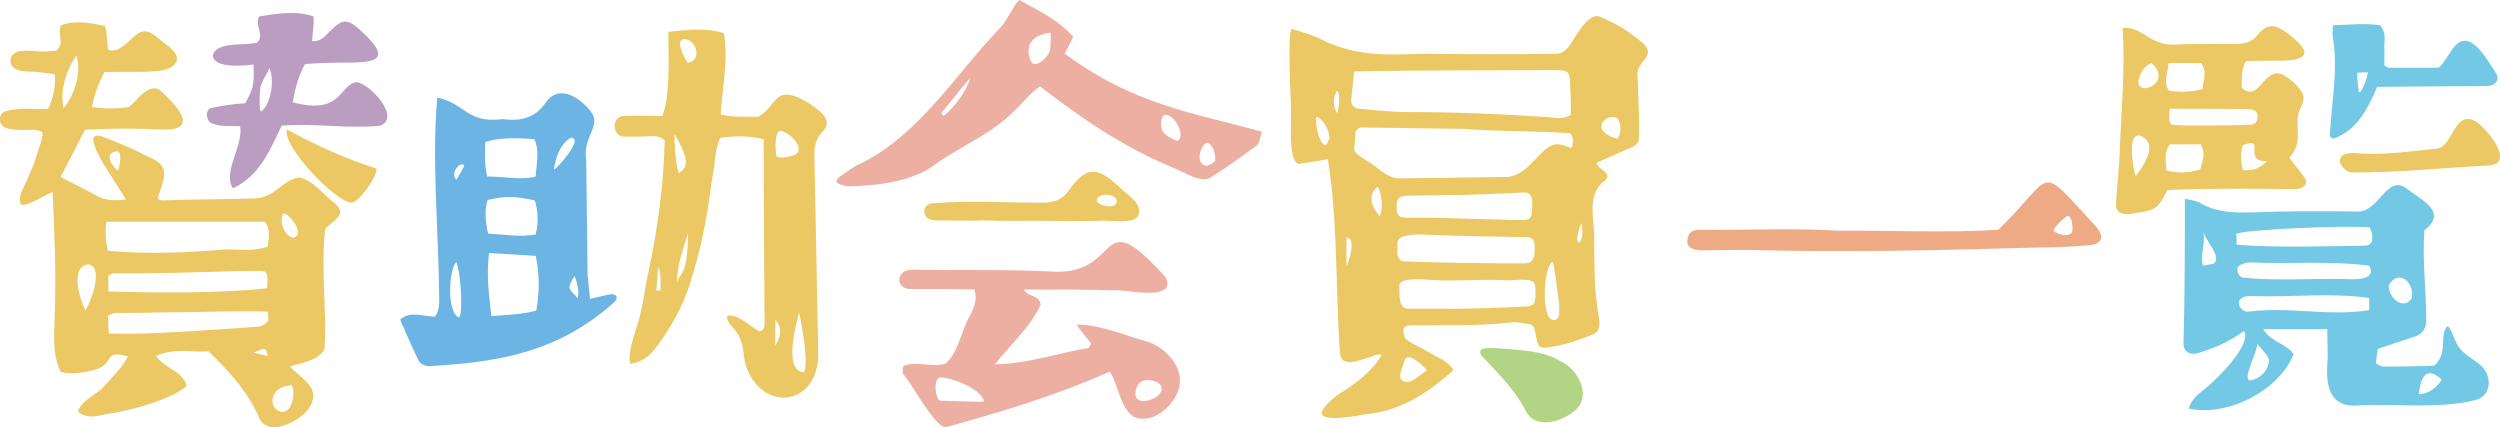
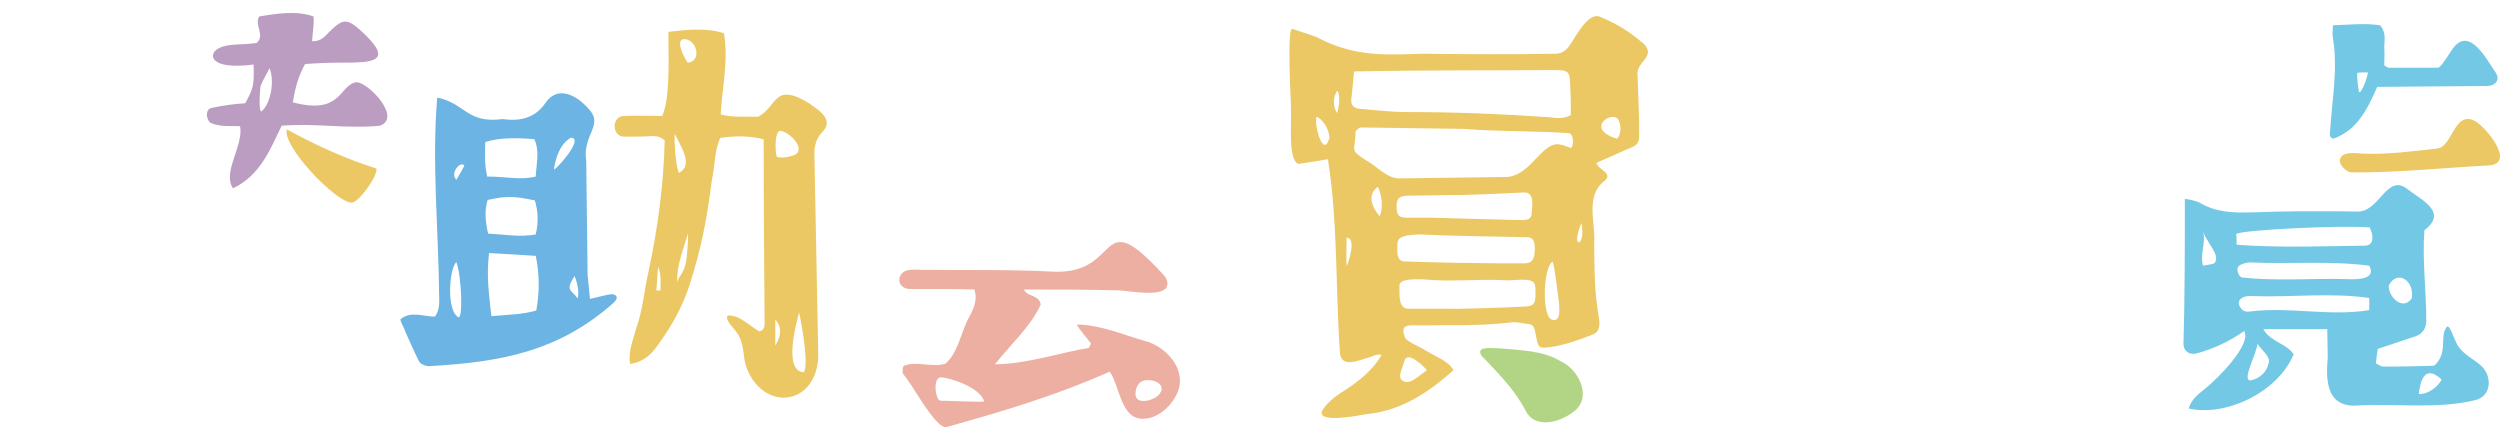
<svg xmlns="http://www.w3.org/2000/svg" id="_レイヤー_2" viewBox="0 0 357.92 61.18">
  <defs>
    <style>.cls-1{fill:#72c8e5;}.cls-2{fill:#b1d584;}.cls-3{fill:#ecafa2;}.cls-4{fill:#eeaa85;}.cls-5{fill:#6cb4e3;}.cls-6{fill:#bc9dc2;}.cls-7{fill:#ebc864;}</style>
  </defs>
  <g id="_レイヤー_1-2">
-     <path class="cls-7" d="M42.8,25.41c-2.47.33-3.48,3.14-6.82,3.01-4.95.13-8.76.13-12.64.27-.4,0-.6-.07-.74-.33.8-2.74,2.01-4.48-1.14-5.82-2.34-1.2-4.68-2.21-7.09-3.08-2.14-.47-.33,2.61.33,3.81,1.07,1.74,2.21,3.48,3.34,5.28-1.54.2-2.94.2-4.21-.54-1.74-.94-3.41-1.74-5.15-2.67,1.14-2.14,2.34-4.55,3.48-6.75,3.01-.2,6.08-.2,9.09-.13,1.34,0,4.41.47,4.88-.8.33-.94-.74-2.47-3.14-4.68-.27-.27-.6-.33-1-.33-1.47.13-2.41,1.81-3.54,2.67-1.81.27-3.41.27-5.28,0,.33-1.81.94-3.41,1.8-5.01,2.61-.07,4.95.07,7.56-.13,2.74-.27,4.15-1.94,1.07-3.94-1-.87-2.21-1.87-2.88-1.74-1.47-.2-3.21,3.41-5.22,2.61-.2-1.07-.13-2.34-.47-3.41-2.07-.4-4.35-.87-6.29-.07-.6,1.2.6,2.54-.67,3.61-1,.13-2.14.2-3.21.07-1.14-.07-2.67-.27-3.28.87-.53,1.81,1.61,2.14,2.88,2.07,1.14.07,2.27.2,3.41.4.07,1.81-.2,3.34-1,4.95-2.07.07-4.08-.27-6.08.33-1,.33-1.07,1.74-.2,2.27.74.33,1.61.4,2.47.4,1.07.07,1.94-.27,3.01.33.07,1.2-.54,2.14-.8,3.28-.53,1.74-1.34,3.41-2.14,5.15-.47,1-.27,1.81-.07,1.94.87.27,3.54-1.47,4.48-1.81.27,6.22.54,12.3.27,18.19-.07,2.54-.27,5.22.87,7.56,1.74.47,3.61.07,5.22-.4,2.54-.94.87-2.81,4.41-1.81-.6,1.2-1.47,2.14-2.27,3.01-.8.94-1.54,1.81-2.61,2.47-.8.6-2.01,1.34-2.27,2.41,1.07.94,2.47.8,3.81.4,3.68-.47,9.63-2.14,11.77-4.08-.54-2.07-3.21-2.54-4.41-4.28,2.74-1.2,4.88-.47,7.49-.67,3.28,3.14,5.75,5.95,7.29,9.56.33.8,1.2,1.34,2.27,1.34,2.41-.33,5.42-2.14,5.48-4.55-.07-1.81-2.21-2.88-3.34-4.15,1.81-.6,3.88-.8,4.95-2.47.33-5.75-.54-11.37.07-17.12.27-.87,3.41-1.94,1.6-3.61-1.81-1.34-3.28-3.54-5.35-3.88ZM16.92,24.47c-.87-.67-2.14-2.54-.2-2.81.87.07.4,2.07.2,2.81ZM10.97,7.96c.8,2.67-.54,6.08-1.87,7.49-.54-2.34.33-5.42,1.87-7.49ZM12.24,44.4c-.74-1.27-2.34-6.22.4-6.55,2.34.33.27,5.62-.4,6.55ZM36.31,50.48c1.27-.4,1.74-1.14,2.01.47-.67-.13-1.27-.27-2.01-.47ZM38.38,45.94c-.27.33-.8.74-1.27.8-2.21.2-4.48.33-6.62.47-5.01.33-9.83.67-14.91.54-.07-1.07-.07-1.74-.13-2.54.33-.13.67-.33.94-.4,1.94,0,3.88,0,5.82-.07,5.42,0,10.7-.27,16.11-.13,0,.4.2,1.07.07,1.34ZM15.52,41.72v-2.27c.27-.13.6-.33.87-.33h4.21c3.01,0,6.49-.13,9.56-.2,2.21-.07,4.55-.13,6.75-.13.6,0,.94,0,1.14.2.27.33.27.94.2,2.27-6.42.74-15.78.67-22.73.47ZM38.32,35.3c-2.07.74-3.88.4-5.95.4-5.75.47-11.03.74-16.92.2-.27-1.2-.47-2.54-.2-4.15h22.67c.8,1.07.6,2.27.4,3.54ZM41.79,55.16c.47.6.27,3.54-1.2,3.81-2.27,0-2.27-3.74,1.2-3.81ZM41.99,34.03c-1.2-.2-2.14-2.27-1.4-3.48.87.07,3.21,3.01,1.4,3.48Z" />
    <path class="cls-6" d="M51.02,11.77c-2.54.4-2.01,4.75-9.09,2.88.33-2.21.87-3.88,1.74-5.48,1.74-.13,3.48-.2,5.22-.2,4.41,0,7.69-.07,2.88-4.48-2.14-1.94-2.67-1.87-4.75.2-.67.74-1.27,1.27-2.34,1.2.07-1.27.33-2.41.2-3.54-2.47-.87-5.28-.4-7.76,0-.8,1.2.94,2.74-.4,3.81-1.81.27-4.08.07-5.22.67-1.74.67-1.87,3.28,4.81,2.41.07,2.94,0,3.34-1.2,5.55-1.6.07-3.28.33-4.88.67-.94.33-.67,1.74-.07,2.14,1.34.6,2.81.4,4.21.47.54,2.74-2.61,6.69-1,8.89,3.88-1.87,5.28-5.48,6.95-8.96,4.75-.4,9.36.47,14.04,0,3.28-1.07-1.67-6.29-3.34-6.22ZM37.38,15.98c-.4-.47-.13-3.34-.07-3.68.33-.87.87-1.67,1.27-2.54.8,1.81.13,5.28-1.2,6.22Z" />
    <path class="cls-7" d="M41.06,18.52c-.67,2.34,6.75,10.23,9.23,10.5,1.07.07,3.81-3.88,3.61-4.88-4.55-1.47-8.56-3.28-12.84-5.62Z" />
    <path class="cls-5" d="M87.6,42.12c-.54,0-2.67.6-3.14.67,0,0-.2-2.27-.33-3.34-.07-5.48-.13-10.97-.2-16.38-.6-3.74,2.54-5.15.4-7.42-1.67-1.94-4.41-3.54-6.22-.94-1.54,2.27-3.74,2.67-6.15,2.34-5.15.67-5.35-2.27-9.36-3.08-.8,9.16.2,19.39.27,28.35.07,1.14,0,2.21-.6,3.01-1.67,0-3.54-.87-4.95.4.07.53.54,1.14.67,1.67.67,1.47,1.27,2.88,2.01,4.35.2.4.94.67,1.47.67,10.63-.6,18.59-2.21,26.34-9.03,1-.94.2-1.27-.2-1.27ZM65.6,45.4c-1.67-.94-1.34-6.75-.27-7.89.74,1.87,1,8.29.27,7.89ZM65.34,25.74c-1-1,.67-2.81,1.14-2.01,0,0-.8,1.47-1.14,2.01ZM69.48,20.33c2.01-.67,4.75-.6,7.02-.4.8,1.74.27,3.54.2,5.35-2.14.53-4.48,0-6.62,0h-.33c-.4-1.74-.33-3.28-.27-4.95ZM69.82,28.62c2.88-.6,3.74-.54,6.75.07.47,1.54.54,3.14.13,4.88-2.27.4-4.48,0-6.82-.13-.47-2.01-.47-3.48-.07-4.81ZM76.77,44.46c-2.07.6-4.28.6-6.42.8-.33-3.01-.74-5.75-.33-9.03,2.47.13,4.48.27,6.69.4.54,2.74.54,5.22.07,7.82ZM79.31,24.27s.33-3.41,2.41-4.55c2.01,0-2.07,4.55-2.41,4.55ZM82.72,42.73c-1-1.34-1.81-1.07-.47-3.21,0-.07.8,1.87.47,3.21Z" />
    <path class="cls-7" d="M116.15,14.98c-5.48-3.48-4.75.27-7.62,1.74-1.8-.07-3.61.13-5.35-.33.2-3.88,1.14-7.62.47-11.63-2.47-.8-5.21-.53-7.96-.2.07,5.55.13,9.63-.87,12.04-1.67,0-3.68-.07-5.28,0-1.94-.13-2.01,2.61-.47,2.94.87.07,2.21,0,3.08,0,1.14,0,1.94-.33,3.01.54-.13,6.29-1,12.7-2.34,18.92-.6,2.67-.8,5.42-1.74,8.02-.4,1.54-1.2,3.41-.87,5.08,1.94-.27,3.01-1.4,3.81-2.47,2.27-3.08,3.74-5.88,4.68-8.76,1.8-5.55,2.54-9.83,3.21-15.04.47-1.94.33-4.21,1.2-6.08,2.21-.33,4.21-.33,6.22.2,0,8.56.07,15.85.13,25.61,0,.74.2,1.74-.8,1.87-1.34-.8-2.61-2.14-4.15-2.27-.67-.07-.6.6.47,1.81,1.14,1.27,1.34,2.21,1.6,4.55.54,2.74,2.61,5.28,5.48,5.42,3.41,0,5.22-3.14,5.08-6.42-.2-9.43-.33-18.65-.54-28.15-.07-1.47.27-2.54,1.07-3.41,1.67-1.6,0-2.94-1.54-3.94ZM94.56,41.59h-.6c.13-1.14.13-2.27.27-3.41.47,1.14.33,2.27.33,3.41ZM96.63,19.19c.74,1.67,2.74,4.41.6,5.55-.4-.13-.8-4.88-.6-5.55ZM98.3,36.91c-.27,2.27-1,2.34-1.34,3.48-.13-2.21.87-4.75,1.54-6.95.07,1-.2,3.48-.2,3.48ZM98.43,8.96s-1.87-2.94-.67-3.34c1.94-.27,2.88,3.21.67,3.34ZM111,49.48v-3.74c1.07,1.27.74,2.47,0,3.74ZM111.27,22.47c-.27-.07-.47-3.61.4-3.74,1.2,0,4.08,2.74,1.87,3.54-.67.2-1.54.4-2.27.2ZM115.08,53.29c-2.88-.13-1.2-6.62-.67-8.56.74,3.54,1.27,7.76.67,8.56Z" />
-     <path class="cls-3" d="M153.67,5.28c-2.07-2.34-4.88-3.74-7.76-5.28-1.07,1.14-1.67,2.94-2.81,4.08-6.35,6.62-11.5,15.25-19.99,19.39-.74.27-1.4.8-2.07,1.27-1.14.74-2.34,1.47.33,1.94,3.95-.07,9.36-.6,12.7-3.28,4.15-2.88,8.22-4.28,11.9-8.29.94-.94,1.81-2.01,2.94-2.74,5.62,4.35,11.83,8.69,19.19,11.7,1.27.54,2.88,1.54,4.21,1.6.4,0,.8-.07,1.14-.33,2.47-1.6,4.55-3.08,6.42-4.48.54-.4.54-1.4.8-2.01-9.7-2.67-18.32-3.81-28.22-11.17.4-.74.8-1.67,1.2-2.41ZM135.08,16.58l-.33-.4c1.07-1.2,2.94-3.68,4.15-5.02-.6,2.21-2.74,4.68-3.81,5.42ZM172.86,20.46c.87.2,1.14,1.81,1.14,2.47,0,.27-.94.8-1.27.8-1.81-.2-.74-3.28.13-3.28ZM166.24,17.38c.07-.4.2-.94.67-.94,1.34.07,2.88,3.01,1.67,3.74-1.4-.54-2.54-1.14-2.34-2.81ZM150.26,7.42c-.33.67-1.47,2.07-2.41,1.67-.4-.27-2.01-3.81,2.54-4.41.13.07,0,2.61-.13,2.74Z" />
    <path class="cls-3" d="M164.1,48.88c-3.21-.94-6.35-2.27-9.49-2.41-.13,0-.47-.07-.4.13.13.27,1.81,2.34,2.01,2.61-.13.13-.27.53-.33.6-3.61.54-8.89,2.34-13.44,2.34,2.21-2.81,5.15-5.42,6.55-8.56-.27-1.47-1.87-1-2.41-2.14,4.61,0,9.16,0,13.71.13,1.4.07,5.75.94,6.69-.4.33-.6.07-1.27-.33-1.74-9.7-10.63-5.88-.2-15.71-.54-6.08-.33-12.1-.2-18.12-.27-1.54.07-3.34-.4-3.95.87-.4.87.13,1.74,1.2,1.87,3.14,0,6.29,0,9.43.07.54,1.81-.33,3.14-1.07,4.55-.94,2.07-1.4,4.61-3.08,6.08-1.87.6-4.28-.47-6.02.33-.13.53-.2.87,0,1.2,1.2,1.27,4.48,7.62,6.08,7.56,7.96-2.21,15.85-4.55,23.47-7.96,1.47,2.21,1.6,6.89,4.81,6.75,1.74,0,3.68-1.4,4.68-3.34,1.81-3.41-1.2-6.82-4.28-7.76ZM134.68,57.37c-.74.07-1.2-3.28,0-3.34,1.2,0,5.62,1.4,6.22,3.41,0,.2-4.35-.07-6.22-.07ZM165.7,56.7c-.74.67-3.01,1.27-3.14-.2,0-1.27.6-2.14,1.87-2.07,1.54,0,2.61,1.14,1.27,2.27Z" />
-     <path class="cls-7" d="M134.41,31.56c1.34,0,5.42.07,6.35,0,3.34.13,6.75,0,10.16.07,1.94.07,4.01,0,6.02,0,1.81-.2,5.28.6,6.02-.74.74-1.81-1.74-3.08-2.81-4.21-3.01-2.81-4.61-2.94-7.09.53-.87,1.34-2.21,1.87-4.01,1.81-5.15,0-10.3-.33-15.45.07-1.4.13-1.61,1.34-.87,2.07.47.47,1.4.4,1.67.4ZM158.35,27.88c.74,0,1.54.33,1.54.94-.07,1.2-2.34.67-2.74.13-.47-.67.53-1.07,1.2-1.07Z" />
    <path class="cls-7" d="M235.18,6.15c-2.01-1.74-3.74-2.74-5.95-3.68-1.2-.67-2.47.87-3.28,2.14-.94,1.2-1.47,3.14-3.34,3.08-6.35.13-12.64.07-19.06,0-5.48.2-9.9.4-15.11-2.41-1.07-.4-2.27-.74-3.41-1.14-.6-.27-.47,5.42-.2,11.3.07,2.81-.4,7.49,1.07,8.02,1.4-.2,2.74-.4,4.21-.67,1.47,9.16,1.07,18.66,1.74,27.88.33,2.07,2.74.87,4.01.54.6-.13,1.27-.6,1.94-.4-1.2,2.14-3.28,3.74-4.88,4.81-1.27.8-2.74,1.74-3.61,3.14-1,2.07,6.22.53,6.29.53,4.95-.47,8.69-2.94,12.5-6.29-.8-1.4-2.74-2.01-4.08-2.88-.87-.54-2.07-.94-2.81-1.67-.8-1.87.13-1.94,1.74-1.87,4.48-.07,8.49.13,13.24-.4.67-.13,1.34,0,2.01.13,1.34.13,1.4.2,1.67,1.6.27,1.4.33,1.87,1.14,1.87,2.41-.13,4.95-1.07,7.15-1.94,1.4-.67.6-2.67.54-3.81-.47-3.01-.4-6.08-.47-9.09.27-3.01-1.4-6.89,1.54-9.09,1.2-1.07-1-1.54-1.2-2.54,1.74-.74,3.41-1.54,5.15-2.27.6-.27.94-.67.94-1.4.07-2.81-.13-5.68-.2-8.56-.27-1.94,1.34-2.27,1.47-3.61,0-.4-.2-.87-.74-1.34ZM188.51,16.72c.8.27,1.87,1.87,1.81,3.08-.94,3.08-2.27-2.34-1.81-3.08ZM191.45,16.18c-.67-.8-.6-2.41,0-3.21.6.67.07,3.08,0,3.21ZM192.79,38.11c-.07-1.34,0-2.74,0-4.08,1.54,0,.13,4.01,0,4.08ZM193.46,14.31c.13-1.34.27-2.67.4-4.08,9.43-.2,19.46-.13,28.55-.2,2.21,0,2.34.13,2.41,2.41.07,1.34.07,2.67.07,4.01-.87.6-2.14.47-3.14.33-6.75-.47-13.51-.74-20.33-.74-2.27,0-4.55-.27-6.82-.47-.74-.07-1.2-.53-1.14-1.27ZM197.54,30.96c-1-1.07-1.94-3.08-.27-4.21.54,1.07.8,2.88.27,4.21ZM199.94,29.62c0-1.2.33-1.54,1.47-1.6,1.61,0,3.21-.07,4.75-.07,4.01,0,8.09-.2,12.04-.4,1.6,0,1.14,2.01,1.07,3.14-.13,1.14-1.67.74-2.47.8-2.41-.07-10.36-.27-11.97-.33h-3.41c-1.14,0-1.47-.33-1.47-1.54ZM200.08,34.7c.13-1.14,2.34-1.07,3.14-1.14,5.22.27,10.23.27,15.38.4,1.4-.07,1.14,1.74,1.07,2.54-.13.8-.53,1.14-1.27,1.2h-3.95c-1.67,0-10.43-.13-13.17-.27-1.54.13-1.2-1.67-1.2-2.74ZM201.08,51.62c.47-1.47,2.88.94,3.21,1.4-.8.47-2.07,1.81-3.01,1.67-1.61-.33-.4-2.01-.2-3.08ZM219.8,42.73c-.07.8-.4,1.07-1.27,1.14-2.94.2-10.7.4-11.03.33h-5.75c-1.67.07-1.34-2.14-1.4-3.21-.13-1.2,2.61-1,3.41-1,3.81.4,7.89-.07,11.7.13,1,.13,3.28-.4,4.08.27.33.33.33,1.07.27,2.34ZM223.15,45.27c-.2.54-.6.67-1,.47-1.4-.47-1.27-7.35.13-8.29.33.87.67,4.08.8,5.01.13.8.27,2.07.07,2.81ZM224.95,21.2s-1.6-.67-2.21-.54c-2.34.33-3.95,4.81-7.36,4.68-5.21.07-10.36.13-15.11.2-1.8-.07-3.14-1.74-4.61-2.54-2.67-1.67-1.54-1.4-1.6-4.15.07-.13.54-.67.8-.6,4.88.07,9.83.13,14.71.2,4.81.4,9.9.27,14.84.6.94-.07.94,1.67.53,2.14ZM226.22,34.64c-1,.4,0-2.34.2-2.74.13,1,.27,1.94-.2,2.74ZM231.5,19.86c-5.01-1.54-.13-4.48.33-2.41.33.8.13,2.07-.33,2.41Z" />
    <path class="cls-2" d="M223.48,51.75c-2.41-1.54-5.75-1.6-8.62-1.87-.67,0-1.67-.13-2.34,0-.94.13-.67.94,0,1.47,2.14,2.27,4.41,4.55,5.88,7.42,1.34,2.67,4.81,1.74,6.75.27,2.94-1.94.94-6.15-1.67-7.29Z" />
-     <path class="cls-4" d="M286.1,32.9c-7.62.47-15.25.07-22.8.13-6.69-.4-12.84-.07-19.72-.13-1.34-.07-1.94.4-2.01,1.6-.07,1.2,1.34,1.34,2.14,1.34,2.07,0,4.15-.07,6.22-.07,13.97.4,27.55.07,41.52-.33,2.61,0,5.28-.13,7.56-.33,1.87-.13,2.34-1.07,1.2-2.54-8.83-9.49-5.75-7.76-14.11.33ZM296.67,33.23c-.54.8-2.21.33-2.67-.2.13-.6,1.67-2.01,2.07-2.14.74.27.67,2.01.6,2.34Z" />
-     <path class="cls-7" d="M328.63,27.08c.67.07,2.01-.53,1.34-1.6-.74-1.07-1.34-1.74-2.21-2.88,2.07-2.34.74-3.95,1.34-6.49.27-.87.87-1.47.67-2.41-.27-1.07-2.34-2.94-3.34-3.14-2.34-.67-3.08,4.15-5.48,2.01.07-1.14-.2-2.41.6-3.81,1.27-.07,3.28-.07,4.61-.07s5.28,0,3.14-2.34c-.74-.8-2.88-2.74-4.15-2.61-.6.07-1.27.4-1.94,1.27-.8,1-1.8,1.27-3.01,1.27-2.74,0-5.48,0-8.22.07-4.28.47-5.08-2.67-8.09-2.34.4,5.88-.2,11.57-.4,17.45-.07,2.47-.4,5.01-.54,7.49-.13,2.01,1.47,1.81,2.88,1.54,2.94-.4,3.14-.74,4.48-3.28,6.22-.27,12.1-.2,18.32-.13ZM324.56,23.07q-1.47,1.54-3.48,1.27c-.27-1.2-.33-2.41,0-3.54,3.54-1.4-.2,2.34,3.48,2.27ZM322.15,15.65c.53,0,1.07.33,1.07,1s-.27,1.14-1,1.2c-2.27.13-4.55.07-6.82.13-1.27,0-2.54,0-3.81-.07-1,0-1.14-.27-.94-2.34,3.95,0,7.69,0,11.5.07ZM310.45,9.03h4.68c.94,1.27.27,2.47.2,3.74-1.67.4-3.21.47-4.81.2-.87-1.27-.13-2.41-.07-3.94ZM305.77,25.21c-.4-.94-1.47-7.35,1.2-5.48,1.87,1.27-.27,4.28-1.2,5.48ZM306.37,10.83c.33-.87.87-1.47,1.67-1.81,3.41,3.08-3.08,5.35-1.67,1.81ZM314.99,24.27c-1.61.47-3.14.6-4.81.13-.13-1.34-.4-2.54.47-3.74h4.41c.74,1.2.33,2.34-.07,3.61Z" />
    <path class="cls-1" d="M352.04,49.75c-.74-1.07-1.4-3.88-1.87-2.74-.87,1.27.33,3.54-1.67,5.35-2.27.07-4.75.13-7.22.13-.33,0-.67-.2-1.14-.47.07-.67.2-1.4.27-2.07,1.94-.67,3.68-1.2,5.42-1.81.94-.33,1.47-1.07,1.54-2.07,0-4.35-.6-8.96-.27-13.11,3.48-2.67-.54-4.35-2.61-6.02-2.88-2.01-3.88,3.61-7.15,3.34-5.01-.07-10.03-.07-15.04.13-2.47.07-5.01,0-7.29-1.34-.67-.4-2.21-.6-2.21-.6,0,6.42,0,14.24-.2,20.79,0,1,.87,1.6,1.87,1.34,2.47-.67,4.75-1.74,6.82-3.21,1.14,1.94-3.95,6.95-5.48,8.16-.94.8-2.01,1.47-2.47,2.94,5.55,1.2,12.84-2.47,15.04-7.76-1.07-1.6-3.28-1.74-4.35-3.61h9.16c0,1.54.07,2.81.07,4.01-.27,3.14-.27,6.95,3.81,6.95,5.62-.4,12.1.6,17.59-.87,2.07-.74,2.07-3.34.67-4.75-1-.94-2.54-1.67-3.28-2.74ZM345.28,42.73c-1.34,1.87-3.41-.33-3.28-1.87,1.2-2.34,3.74-.67,3.28,1.87ZM317.07,37.64c-.07.2-1.54.33-1.67.4-.47-1.74.47-3.34,0-4.95.47,1.6,2.54,3.41,1.67,4.55ZM324.82,51.89c-.2.94-.74,2.07-2.47,2.54-1.6.4.67-3.68.87-5.22.4.8,1.81,1.74,1.61,2.67ZM339.2,44.4c-5.75.94-11.37-.53-17.12.2-.33.07-.74,0-1-.2-1.27-1.2-.2-2.14,1.34-2.01,5.55.2,11.23-.53,16.78.27v1.74ZM336.59,39.98c-5.22-.2-10.56.33-15.71-.27-.54-.4-.87-1.47-.07-1.81.4-.2.87-.33,1.34-.33,5.68.27,11.5-.27,17.05.47,1,1.87-1.4,1.94-2.61,1.94ZM338.6,35.17c-6.15.07-12.17.33-18.39-.13,0-.67,0-1.14-.07-1.54.87-.6,14.91-1.27,19.12-.94.47.94.8,2.54-.67,2.61ZM346.29,56.43c.07,0,.2-5.01,3.28-2.07-.67,1.14-1.94,2.07-3.28,2.07Z" />
    <path class="cls-1" d="M334.05,19.86c3.41-1.2,4.88-4.21,6.29-7.42,5.35-.07,10.56-.07,15.85-.13,1.14-.07,1.74-.94,1.14-1.87-1.34-1.94-3.68-6.55-6.02-3.68-.4.47-1.81,2.94-2.27,2.94h-7.02c-.2,0-.4-.2-.67-.33,0-.87.07-1.74,0-2.61,0-1,.33-2.07-.6-3.14-2.21-.33-4.35-.07-6.75,0,0,.74-.13,1.27,0,1.81.74,4.48-.13,8.89-.4,13.31-.07.47-.13.94.47,1.14ZM337.53,10.43c.07-.07,1.47-.07,1.47-.07,0,.67-1,3.21-1.27,2.81-.07-.33-.4-2.61-.2-2.74Z" />
    <path class="cls-7" d="M354.44,17.38c-3.08-1.74-3.28,3.61-5.48,3.88-3.75.4-6.89.87-10.63.74-.94-.07-3.08-.4-3.34.87-.13.74.94,1.74,1.6,1.81,6.62.07,13.24-.67,19.86-1,3.74-.4-.67-5.55-2.01-6.29Z" />
  </g>
</svg>